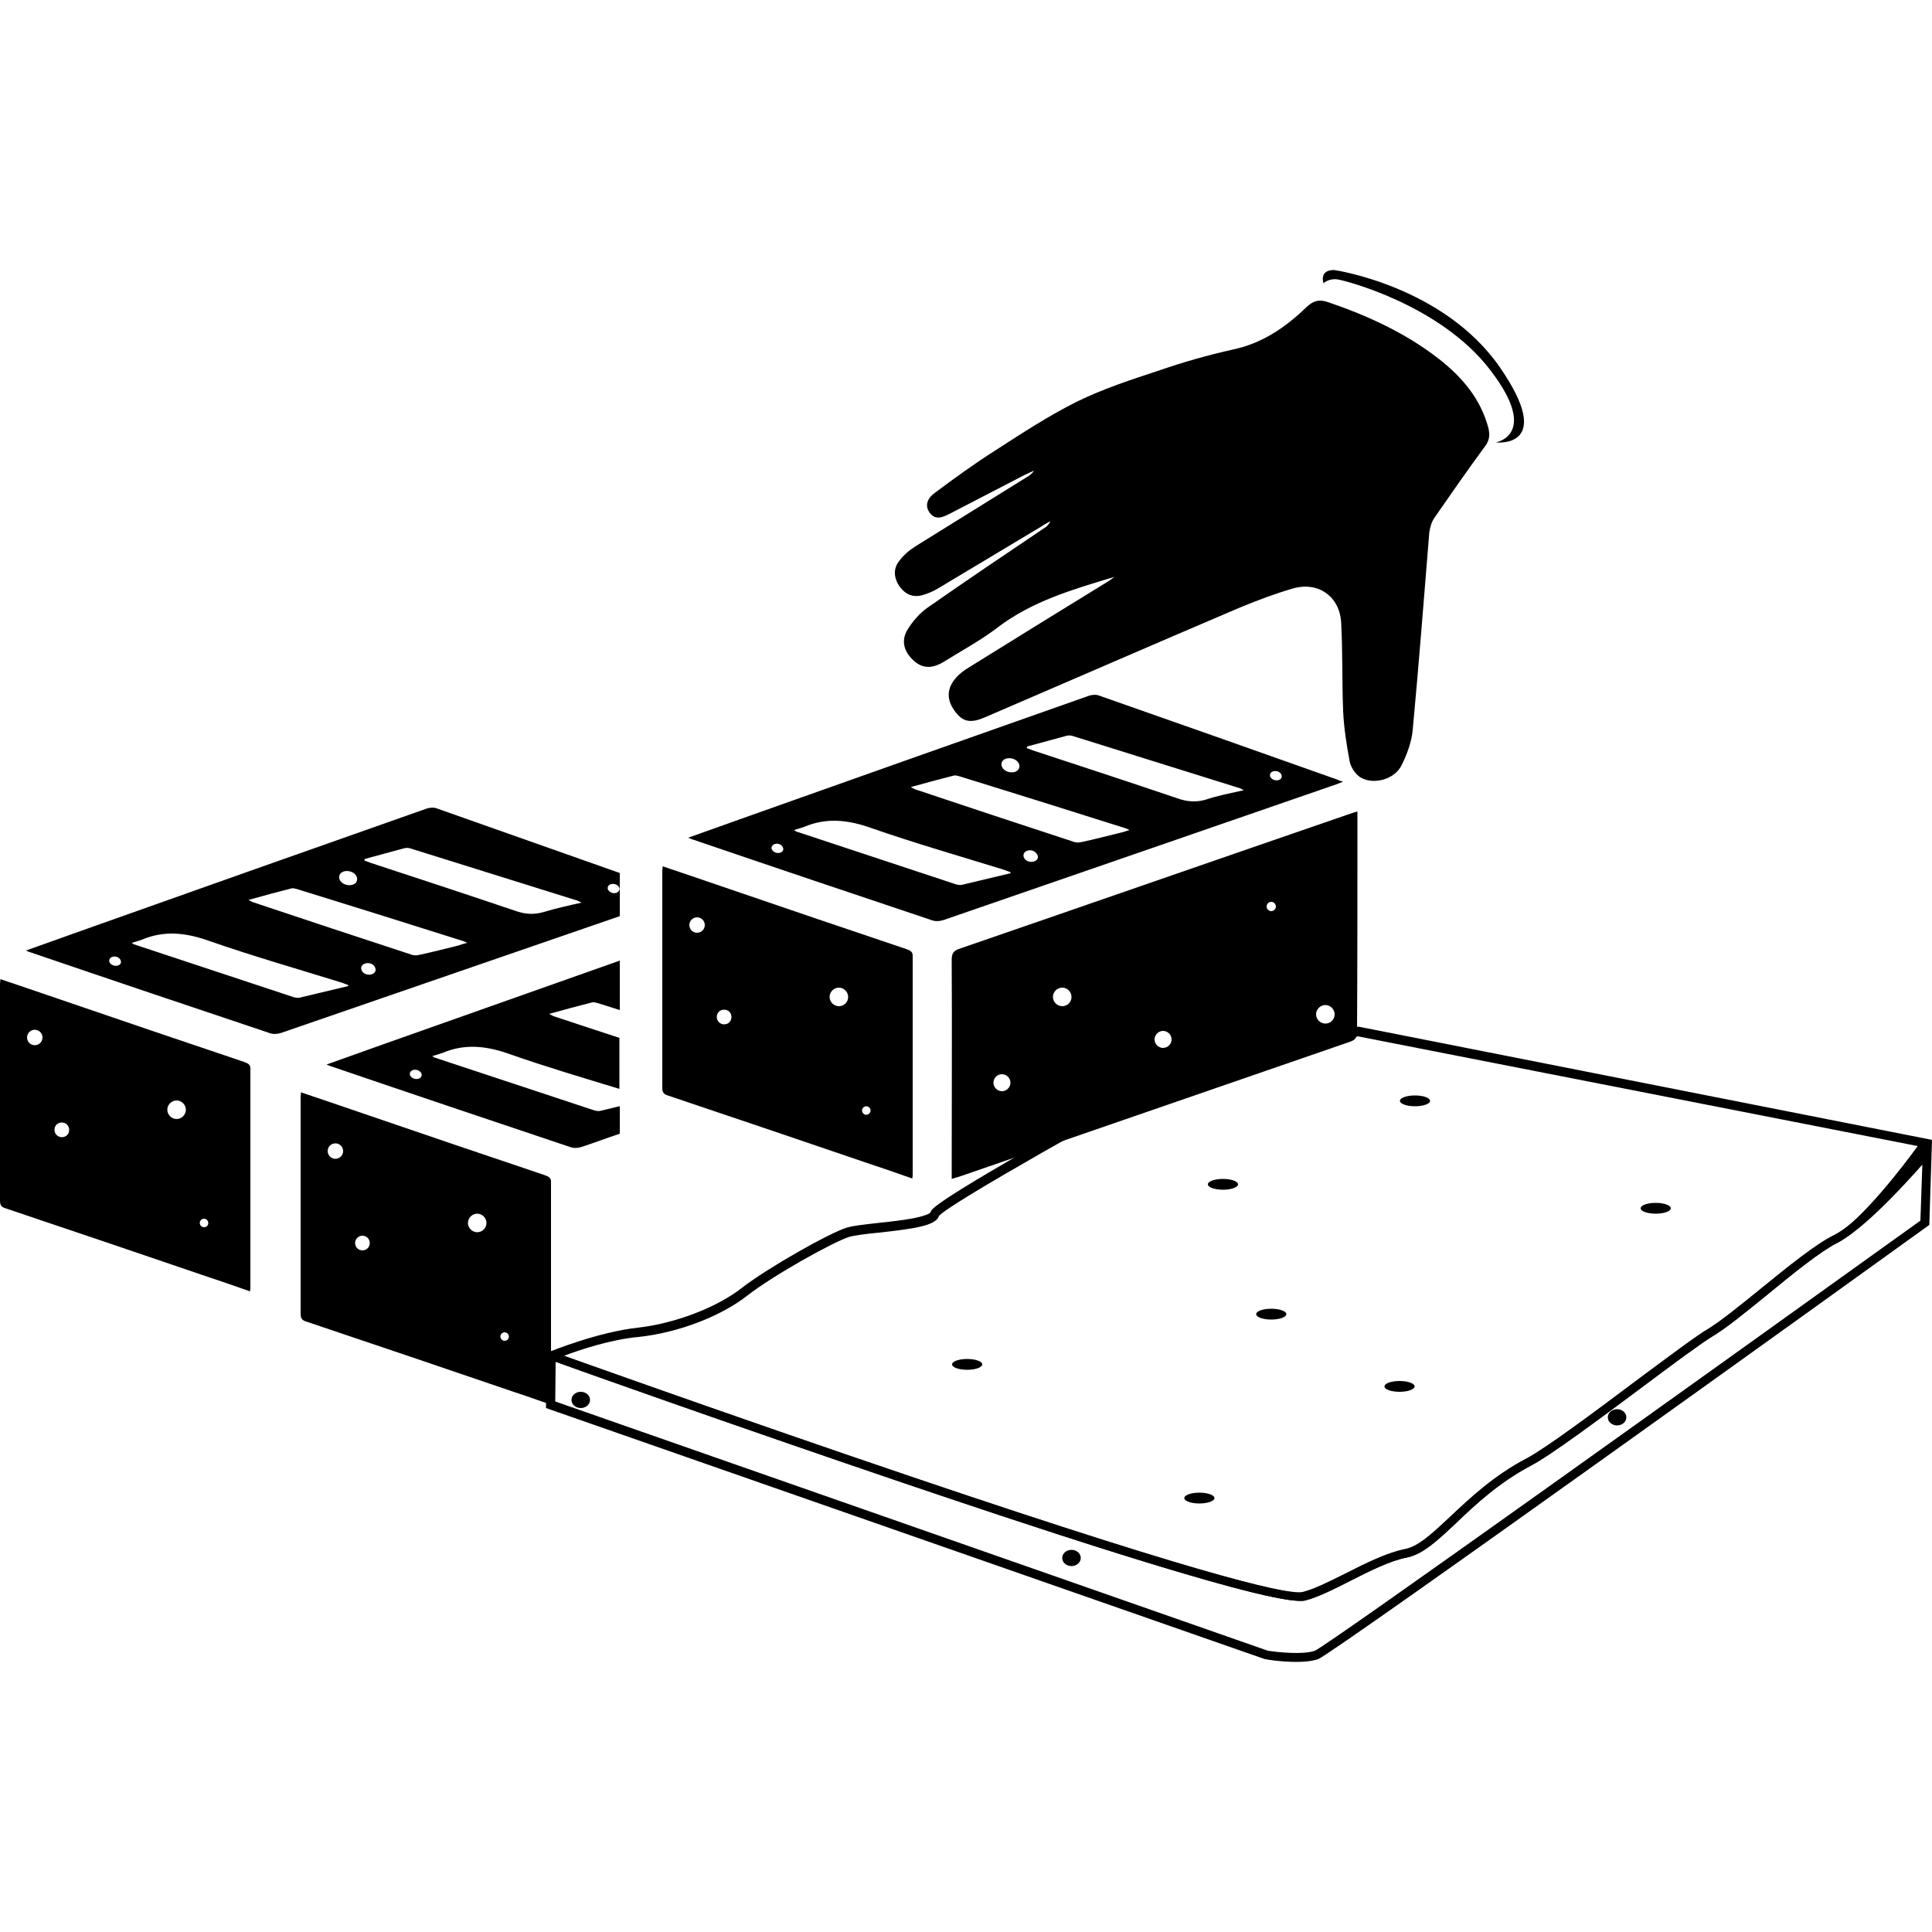
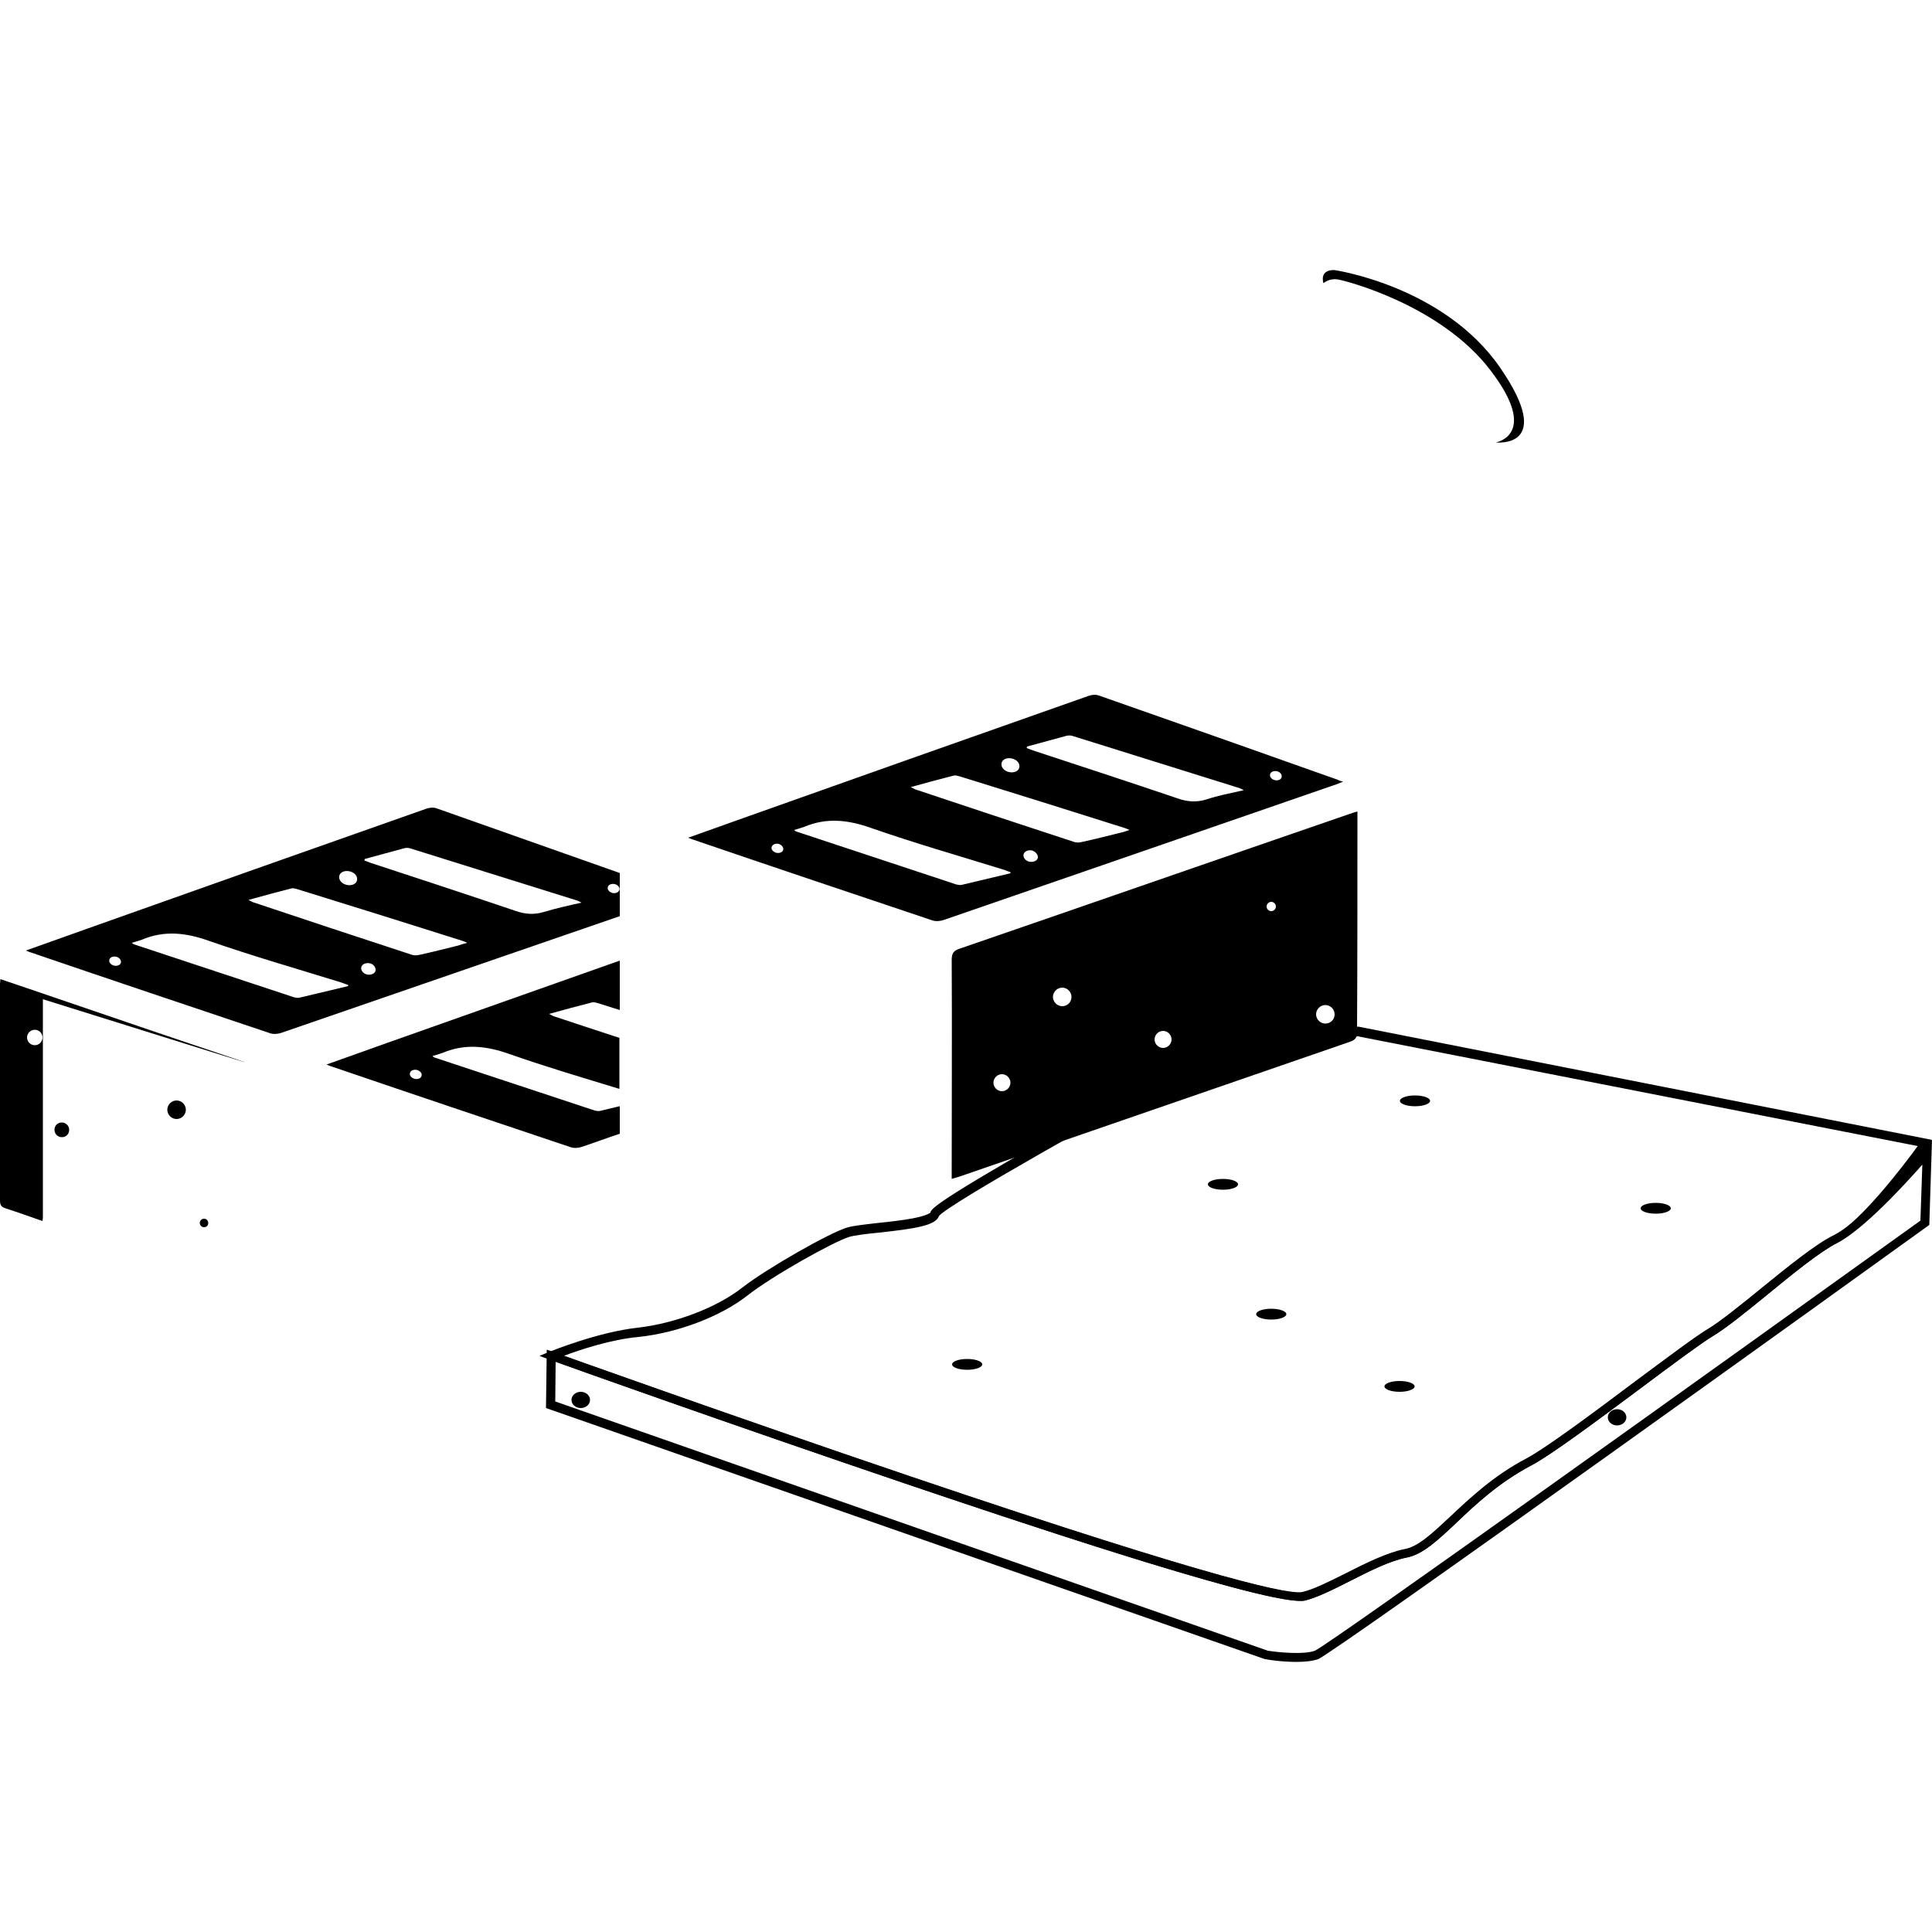
<svg xmlns="http://www.w3.org/2000/svg" version="1.1" id="Layer_1" x="0px" y="0px" viewBox="0 0 500 500" style="enable-background:new 0 0 500 500;" xml:space="preserve">
  <g>
    <g>
      <g>
-         <path d="M63.1,274.8c-16-5.4-32-10.8-48-16.3c-5-1.7-9.9-3.4-15-5.1c0,0.5-0.1,0.9-0.1,1.2c0,18.7,0,37.5,0,56.2     c0,1.4,0.7,1.7,1.7,2c17.9,6,35.8,12.1,53.7,18.2c3.1,1,6.1,2.1,9.3,3.2c0.1-0.6,0.1-0.9,0.1-1.2c0-18.7,0-37.5,0-56.2     C64.9,275.4,64.1,275.2,63.1,274.8z M9,270.5c-1.1,0-2-0.9-2-2c0-1.1,0.9-2,2-2s2,0.9,2,2C11,269.6,10.1,270.5,9,270.5z      M16,294.3c-1,0-1.9-0.8-1.9-1.9s0.8-1.9,1.9-1.9c1,0,1.9,0.8,1.9,1.9S17.1,294.3,16,294.3z M45.7,289.6c-1.3,0-2.4-1.1-2.4-2.4     c0-1.3,1.1-2.4,2.4-2.4c1.3,0,2.4,1.1,2.4,2.4C48.1,288.5,47,289.6,45.7,289.6z M52.8,317.6c-0.6,0-1.1-0.5-1.1-1.1     c0-0.6,0.5-1.1,1.1-1.1c0.6,0,1.1,0.5,1.1,1.1C53.9,317.2,53.4,317.6,52.8,317.6z" />
+         <path d="M63.1,274.8c-16-5.4-32-10.8-48-16.3c-5-1.7-9.9-3.4-15-5.1c0,0.5-0.1,0.9-0.1,1.2c0,18.7,0,37.5,0,56.2     c0,1.4,0.7,1.7,1.7,2c3.1,1,6.1,2.1,9.3,3.2c0.1-0.6,0.1-0.9,0.1-1.2c0-18.7,0-37.5,0-56.2     C64.9,275.4,64.1,275.2,63.1,274.8z M9,270.5c-1.1,0-2-0.9-2-2c0-1.1,0.9-2,2-2s2,0.9,2,2C11,269.6,10.1,270.5,9,270.5z      M16,294.3c-1,0-1.9-0.8-1.9-1.9s0.8-1.9,1.9-1.9c1,0,1.9,0.8,1.9,1.9S17.1,294.3,16,294.3z M45.7,289.6c-1.3,0-2.4-1.1-2.4-2.4     c0-1.3,1.1-2.4,2.4-2.4c1.3,0,2.4,1.1,2.4,2.4C48.1,288.5,47,289.6,45.7,289.6z M52.8,317.6c-0.6,0-1.1-0.5-1.1-1.1     c0-0.6,0.5-1.1,1.1-1.1c0.6,0,1.1,0.5,1.1,1.1C53.9,317.2,53.4,317.6,52.8,317.6z" />
      </g>
      <g>
        <path d="M160.3,225.9c-15.8-5.6-31.5-11.1-47.3-16.7c-0.8-0.3-1.9-0.2-2.7,0.1c-29.3,10.3-58.6,20.7-87.9,31.1     c-5.1,1.8-10.3,3.7-15.7,5.6c0.7,0.3,1.2,0.5,1.6,0.6c20.5,7,41,13.9,61.6,20.8c0.9,0.3,2,0.2,2.9-0.1     c29.2-10.1,58.4-20.1,87.6-30.2V225.9z M87.8,226.7c0.2-1,1.4-1.5,2.7-1.2c1.3,0.3,2.1,1.3,1.9,2.3c-0.2,1-1.4,1.5-2.7,1.2     C88.4,228.7,87.6,227.7,87.8,226.7z M31.3,249.1c-0.1,0.6-0.9,1-1.8,0.8c-0.8-0.2-1.4-0.9-1.2-1.5c0.1-0.6,0.9-1,1.8-0.8     C30.9,247.8,31.4,248.5,31.3,249.1z M90.1,255.2c-4.2,1-8.4,2-12.6,3c-0.4,0.1-1,0-1.4-0.1c-13.8-4.6-27.6-9.1-41.4-13.7     c-0.1,0-0.2-0.1-0.6-0.4c1-0.3,1.8-0.5,2.6-0.8c5.9-2.5,11.5-1.8,17.4,0.3c11.2,3.9,22.7,7.2,34,10.7c0.7,0.2,1.3,0.5,2,0.7     C90.1,255,90.1,255.1,90.1,255.2z M97.2,251.2c-0.2,0.8-1.2,1.2-2.2,1c-1-0.2-1.7-1.1-1.5-1.9c0.2-0.8,1.2-1.2,2.2-1     C96.7,249.5,97.3,250.4,97.2,251.2z M118.6,244.7c-3.3,0.8-6.7,1.7-10,2.4c-0.7,0.2-1.6,0.2-2.3-0.1c-13.5-4.4-27-8.9-40.5-13.4     c-0.4-0.1-0.7-0.3-1.5-0.7c4-1.1,7.6-2.1,11.2-3c0.4-0.1,0.9,0.1,1.4,0.2c14.2,4.4,28.3,8.8,42.5,13.3c0.3,0.1,0.7,0.2,1.5,0.6     C119.7,244.3,119.2,244.5,118.6,244.7z M140.8,236c-2.6,0.8-5,0.6-7.5-0.3c-12.4-4.2-24.9-8.3-37.4-12.4     c-0.5-0.2-1.1-0.4-1.6-0.6c0-0.1,0.1-0.3,0.1-0.4c3.4-0.9,6.9-1.9,10.3-2.8c0.5-0.1,1.1-0.1,1.6,0.1c14.4,4.5,28.8,9,43.2,13.5     c0.2,0.1,0.4,0.2,1,0.5C146.9,234.4,143.8,235.1,140.8,236z M158.5,231.1c-0.8-0.2-1.4-0.9-1.2-1.5c0.1-0.6,0.9-1,1.8-0.8     c0.8,0.2,1.4,0.9,1.2,1.5C160.1,230.9,159.4,231.3,158.5,231.1z" />
      </g>
    </g>
    <g>
      <g>
-         <path d="M140.9,304.1c-16-5.4-32-10.8-48-16.3c-5-1.7-9.9-3.4-15-5.1c0,0.5-0.1,0.9-0.1,1.2c0,18.7,0,37.5,0,56.2     c0,1.4,0.7,1.7,1.7,2c17.9,6,35.8,12.1,53.7,18.2c3.1,1,6.1,2.1,9.3,3.2c0.1-0.6,0.1-0.9,0.1-1.2c0-18.7,0-37.5,0-56.2     C142.7,304.7,141.9,304.5,140.9,304.1z M86.8,299.9c-1.1,0-2-0.9-2-2s0.9-2,2-2c1.1,0,2,0.9,2,2S87.9,299.9,86.8,299.9z      M93.8,323.6c-1,0-1.9-0.8-1.9-1.9c0-1,0.8-1.9,1.9-1.9c1,0,1.9,0.8,1.9,1.9C95.7,322.7,94.9,323.6,93.8,323.6z M123.5,318.9     c-1.3,0-2.4-1.1-2.4-2.4s1.1-2.4,2.4-2.4c1.3,0,2.4,1.1,2.4,2.4S124.8,318.9,123.5,318.9z M130.6,347c-0.6,0-1.1-0.5-1.1-1.1     s0.5-1.1,1.1-1.1s1.1,0.5,1.1,1.1S131.2,347,130.6,347z" />
-       </g>
+         </g>
      <g>
        <path d="M160.3,286.3c-1.7,0.4-3.3,0.8-5,1.2c-0.4,0.1-1,0-1.4-0.1c-13.8-4.6-27.6-9.1-41.4-13.7c-0.1,0-0.2-0.1-0.6-0.4     c1-0.3,1.8-0.5,2.6-0.8c5.9-2.5,11.5-1.8,17.4,0.3c9.4,3.3,18.9,6.1,28.4,9v-13.2c-5.6-1.8-11.2-3.7-16.7-5.5     c-0.4-0.1-0.7-0.3-1.5-0.7c4-1.1,7.6-2.1,11.2-3c0.4-0.1,0.9,0.1,1.4,0.2c1.9,0.6,3.8,1.2,5.7,1.8v-12.8     c-20.1,7.1-40.1,14.2-60.2,21.3c-5.1,1.8-10.3,3.7-15.7,5.6c0.7,0.3,1.2,0.5,1.6,0.6c20.5,7,41,13.9,61.6,20.8     c0.9,0.3,2,0.2,2.9-0.1c3.3-1.1,6.5-2.3,9.8-3.4V286.3z M109.1,278.4c-0.1,0.6-0.9,1-1.8,0.8c-0.8-0.2-1.4-0.9-1.2-1.5     c0.1-0.6,0.9-1,1.8-0.8C108.7,277.1,109.3,277.8,109.1,278.4z" />
      </g>
    </g>
    <g>
      <path d="M336.4,414.3c-12.4,0-78.9-22.5-101.4-30.1c-46.6-15.8-92.3-32.1-92.7-32.3l-2.7-1l2.7-1.1c0.5-0.2,12.6-5.1,22.8-6.2    c9.6-1.1,20.4-5.2,26.9-10.3c6.7-5.2,22.8-14.3,27.2-15.6c1.6-0.5,4.6-0.8,8-1.2c3-0.3,6.4-0.7,9.1-1.2c4-0.8,4.5-1.5,4.5-1.5    c0.2-0.9,0.6-2.4,36.4-22.6c17.5-9.9,35.2-19.5,35.4-19.6l0.2-0.1l0.2,0l38.4-5.8l0.2,0L500,295l-1,1.4c-0.6,0.9-15,21-23.6,25.3    c-4.2,2.1-11.4,7.9-18.2,13.5c-5.4,4.4-10.6,8.6-13.8,10.5c-3,1.8-10.7,7.5-18.7,13.5c-11,8.2-23.5,17.5-28.5,20.1    c-8.3,4.4-14.4,10.1-19.3,14.8c-4.9,4.6-8.7,8.2-12.9,9c-4.2,0.8-9.6,3.5-14.7,6.1c-4.3,2.2-8.4,4.2-11.5,5    C337.4,414.3,336.9,414.3,336.4,414.3z M145.9,350.9c10.7,3.8,49.9,17.8,89.9,31.3c81.8,27.7,98.6,30.6,101.4,29.9    c2.9-0.7,6.9-2.7,11.1-4.8c5.3-2.7,10.8-5.4,15.3-6.3c3.5-0.6,7.2-4.1,11.8-8.4c5-4.7,11.2-10.6,19.8-15.1    c4.9-2.6,17.3-11.8,28.2-20c8.5-6.3,15.8-11.8,18.9-13.6c3.1-1.9,8.2-6,13.6-10.4c7-5.7,14.2-11.5,18.7-13.7    c6.8-3.4,18.3-18.5,21.7-23.2l-144.9-28.4l-37.8,5.7c-26.2,14.2-68.1,37.7-70.6,40.8c-0.8,2.5-6.4,3.3-15.5,4.3    c-3.2,0.3-6.3,0.7-7.7,1.1c-4.2,1.3-19.9,10.1-26.4,15.2c-6.9,5.4-17.9,9.6-28.1,10.7C158.3,346.6,150.1,349.3,145.9,350.9z     M243,314.4C243,314.4,243,314.4,243,314.4C243,314.4,243,314.4,243,314.4z" />
    </g>
    <g>
      <path d="M335.5,430.1c-3.8,0-7.7-0.6-7.9-0.7l-0.2,0l-186.1-65l0.2-15.1l1.5,0.5c0.5,0.2,46.1,16.5,92.7,32.3    c81.8,27.7,98.6,30.6,101.4,29.9c2.9-0.7,6.9-2.7,11.1-4.8c5.3-2.7,10.8-5.4,15.3-6.3c3.5-0.6,7.2-4.1,11.8-8.4    c5-4.7,11.2-10.6,19.8-15.1c4.9-2.6,17.3-11.8,28.2-20c8.5-6.3,15.8-11.8,18.9-13.6c3.1-1.9,8.2-6,13.6-10.4    c7-5.7,14.2-11.5,18.7-13.7l0,0c8.1-4,23.3-22,23.4-22.2l2.1-2.5l-0.7,22l-0.4,0.3C483,328.8,345.1,427.9,341.1,429.4    C339.6,429.9,337.6,430.1,335.5,430.1z M328.1,427.2c2.5,0.4,9.2,1.1,12.2,0c3.8-1.7,103.9-73.4,156.7-111.3l0.5-14.5    c-4.5,5.1-15.3,16.9-22.1,20.3l0,0c-4.2,2.1-11.4,7.9-18.2,13.5c-5.4,4.4-10.6,8.6-13.8,10.5c-3,1.8-10.7,7.5-18.7,13.5    c-11,8.2-23.5,17.5-28.5,20.1c-8.3,4.4-14.4,10.1-19.3,14.8c-4.9,4.6-8.7,8.2-12.9,9c-4.2,0.8-9.6,3.5-14.7,6.1    c-4.3,2.2-8.4,4.2-11.5,5c-8.1,2-79.3-22.1-102.7-30c-41.9-14.2-83.1-28.8-91.3-31.8l-0.1,10.3L328.1,427.2z" />
    </g>
    <g>
      <g>
        <path d="M346.2,201.8c-20.6-7.3-41.2-14.6-61.8-21.8c-0.8-0.3-1.9-0.2-2.7,0.1c-29.3,10.3-58.6,20.7-87.9,31.1     c-5.1,1.8-10.3,3.7-15.7,5.6c0.7,0.3,1.2,0.5,1.6,0.6c20.5,7,41,13.9,61.6,20.8c0.9,0.3,2,0.2,2.9-0.1     c33.9-11.7,67.8-23.4,101.6-35.1c0.5-0.2,1-0.4,1.8-0.7C346.9,202.1,346.5,202,346.2,201.8z M259.2,197.5c0.2-1,1.4-1.5,2.7-1.2     c1.3,0.3,2.1,1.3,1.9,2.3c-0.2,1-1.4,1.5-2.7,1.2C259.8,199.5,259,198.5,259.2,197.5z M202.7,219.9c-0.1,0.6-0.9,1-1.8,0.8     c-0.8-0.2-1.4-0.9-1.2-1.5s0.9-1,1.8-0.8C202.3,218.6,202.8,219.3,202.7,219.9z M261.5,226c-4.2,1-8.4,2-12.6,3     c-0.4,0.1-1,0-1.4-0.1c-13.8-4.6-27.6-9.1-41.4-13.7c-0.1,0-0.2-0.1-0.6-0.4c1-0.3,1.8-0.5,2.6-0.8c5.9-2.5,11.5-1.8,17.4,0.3     c11.2,3.9,22.7,7.2,34,10.7c0.7,0.2,1.3,0.5,2,0.7C261.5,225.8,261.5,225.9,261.5,226z M268.6,222c-0.2,0.8-1.2,1.2-2.2,1     c-1-0.2-1.7-1.1-1.5-1.9c0.2-0.8,1.2-1.2,2.2-1C268,220.4,268.7,221.2,268.6,222z M290,215.5c-3.3,0.8-6.7,1.7-10,2.4     c-0.7,0.2-1.6,0.2-2.3-0.1c-13.5-4.4-27-8.9-40.5-13.4c-0.4-0.1-0.7-0.3-1.5-0.7c4-1.1,7.6-2.1,11.2-3c0.4-0.1,0.9,0.1,1.4,0.2     c14.2,4.4,28.3,8.8,42.5,13.3c0.3,0.1,0.7,0.2,1.5,0.6C291.1,215.2,290.6,215.4,290,215.5z M312.2,206.9c-2.6,0.8-5,0.6-7.5-0.3     c-12.4-4.2-24.9-8.3-37.4-12.4c-0.5-0.2-1.1-0.4-1.6-0.6c0-0.1,0.1-0.3,0.1-0.4c3.4-0.9,6.9-1.9,10.3-2.8     c0.5-0.1,1.1-0.1,1.6,0.1c14.4,4.5,28.8,9,43.2,13.5c0.2,0.1,0.4,0.2,1,0.5C318.3,205.3,315.2,205.9,312.2,206.9z M331.7,201.1     c-0.1,0.6-0.9,1-1.8,0.8c-0.8-0.2-1.4-0.9-1.2-1.5c0.1-0.6,0.9-1,1.8-0.8C331.3,199.8,331.8,200.4,331.7,201.1z" />
      </g>
      <g>
-         <path d="M234.5,245.6c-16-5.4-32-10.8-48-16.3c-5-1.7-9.9-3.4-15-5.1c0,0.5-0.1,0.9-0.1,1.2c0,18.7,0,37.5,0,56.2     c0,1.4,0.7,1.7,1.7,2c17.9,6,35.8,12.1,53.7,18.2c3.1,1,6.1,2.1,9.3,3.2c0.1-0.6,0.1-0.9,0.1-1.2c0-18.7,0-37.5,0-56.2     C236.3,246.2,235.5,246,234.5,245.6z M180.4,241.4c-1.1,0-2-0.9-2-2c0-1.1,0.9-2,2-2s2,0.9,2,2     C182.4,240.5,181.5,241.4,180.4,241.4z M187.4,265.1c-1,0-1.9-0.8-1.9-1.9s0.8-1.9,1.9-1.9s1.9,0.8,1.9,1.9     S188.5,265.1,187.4,265.1z M217.1,260.4c-1.3,0-2.4-1.1-2.4-2.4c0-1.3,1.1-2.4,2.4-2.4c1.3,0,2.4,1.1,2.4,2.4     C219.5,259.4,218.4,260.4,217.1,260.4z M224.2,288.5c-0.6,0-1.1-0.5-1.1-1.1c0-0.6,0.5-1.1,1.1-1.1s1.1,0.5,1.1,1.1     C225.3,288,224.8,288.5,224.2,288.5z" />
-       </g>
+         </g>
      <g>
        <path d="M351.3,212.2c0-0.7,0-1.3,0-2.2c-0.7,0.2-1.3,0.4-1.9,0.6c-33.7,11.6-67.3,23.3-101,34.9c-1.6,0.5-2.1,1.2-2.1,2.9     c0.1,18.2,0,36.4,0,54.6c0,0.6,0,1.3,0,2.1c1-0.3,1.6-0.5,2.3-0.7c33.6-11.6,67.2-23.2,100.8-34.8c1.4-0.5,1.8-1.1,1.8-2.5     C351.3,248.7,351.3,230.5,351.3,212.2z M259.3,282.4c-1.2,0-2.2-1-2.2-2.2c0-1.2,1-2.2,2.2-2.2s2.2,1,2.2,2.2     C261.5,281.4,260.5,282.4,259.3,282.4z M274.9,260.4c-1.3,0-2.4-1.1-2.4-2.4c0-1.3,1.1-2.4,2.4-2.4c1.3,0,2.4,1.1,2.4,2.4     C277.3,259.4,276.2,260.4,274.9,260.4z M301,271.2c-1.2,0-2.2-1-2.2-2.2s1-2.2,2.2-2.2c1.2,0,2.2,1,2.2,2.2     S302.2,271.2,301,271.2z M329,235.8c-0.6,0-1.2-0.5-1.2-1.2c0-0.6,0.5-1.2,1.2-1.2c0.6,0,1.2,0.5,1.2,1.2     C330.2,235.3,329.6,235.8,329,235.8z M343,264.9c-1.3,0-2.4-1.1-2.4-2.4c0-1.3,1.1-2.4,2.4-2.4c1.3,0,2.4,1.1,2.4,2.4     C345.4,263.9,344.3,264.9,343,264.9z" />
      </g>
    </g>
    <g>
      <g id="CRVwtJ.tif">
        <g>
          <g>
-             <path d="M288.4,149.3c-10.6,3.2-21.1,6.2-30.1,13c-4.4,3.4-9.3,6-14.1,9c-3,1.8-5.4,1.7-7.6-0.2c-2.7-2.4-3.5-5.3-1.7-8.2       c1.3-2.1,3.1-4.2,5.1-5.6c10-7,20.1-13.8,30.2-20.6c0.7-0.4,1.3-1,1.6-1.8c-0.7,0.4-1.5,0.8-2.2,1.3       c-8.9,5.3-17.8,10.7-26.7,16c-1.3,0.8-2.7,1.4-4.1,1.8c-2.4,0.7-4.4-0.1-5.9-2.1c-1.6-2.2-1.8-4.7-0.2-6.7       c1.1-1.5,2.6-2.8,4.2-3.8c9.6-6,19.2-11.9,28.8-17.9c0.7-0.4,1.4-0.9,1.9-1.7c-0.7,0.3-1.5,0.7-2.2,1       c-6.6,3.4-13.1,6.8-19.7,10.2c-1.8,0.9-3.6,1.7-5.1-0.3c-1.5-2.1-0.3-4,1.4-5.2c5.1-3.8,10.3-7.6,15.7-11       c6.8-4.4,13.7-8.9,20.9-12.5c6.9-3.4,14.3-5.8,21.6-8.2c6.1-2.1,12.4-3.9,18.7-5.3c7.7-1.6,13.7-5.7,19.2-11       c1.8-1.7,3.3-2.1,5.6-1.3c10.3,3.5,20.1,8,28.7,14.7c6,4.7,10.8,10.3,12.8,17.9c0.4,1.7,0.3,3.1-0.8,4.6       c-4.5,6.1-8.8,12.3-13.1,18.5c-0.8,1.1-1.2,2.5-1.4,3.9c-1.4,17.1-2.7,34.1-4.3,51.2c-0.3,3.1-1.5,6.3-2.9,9.1       c-1.8,3.6-7.2,5.1-10.6,3.1c-1.3-0.8-2.5-2.6-2.8-4.1c-0.8-4.3-1.5-8.7-1.7-13.1c-0.3-7.6-0.1-15.1-0.5-22.7       c-0.3-6.9-5.9-10.9-12.5-9c-4.5,1.3-9,3-13.4,4.8c-22.1,9.4-44.1,19-66.2,28.5c-3.7,1.6-5.7,1.3-7.7-1.3       c-2.4-3.1-2.4-6.1,0.2-9c0.9-1,2.1-1.9,3.3-2.6c11.9-7.4,23.7-14.7,35.6-22C287.3,150.2,287.8,149.7,288.4,149.3z" />
-           </g>
+             </g>
        </g>
      </g>
      <g>
        <path d="M342.5,73.3c0,0,1.4-1.3,3.6-1s26.8,6.7,39.6,23.5c12.9,16.8,1.4,18.7,1.4,18.7s15.7,1.8,1.1-19.4     c-14.6-21.1-42.8-25.2-42.8-25.2S341.5,69.5,342.5,73.3z" />
      </g>
    </g>
    <g>
      <ellipse cx="250.3" cy="353.1" rx="3.9" ry="1.4" />
    </g>
    <g>
-       <ellipse cx="310.4" cy="387.7" rx="3.9" ry="1.4" />
-     </g>
+       </g>
    <g>
      <ellipse cx="316.5" cy="306.5" rx="3.9" ry="1.4" />
    </g>
    <g>
      <ellipse cx="362.2" cy="358.8" rx="3.9" ry="1.4" />
    </g>
    <g>
      <ellipse cx="418.5" cy="366.8" rx="2.4" ry="2.1" />
    </g>
    <g>
-       <ellipse cx="277.3" cy="403.2" rx="2.4" ry="2.1" />
-     </g>
+       </g>
    <g>
      <ellipse cx="150.3" cy="362.3" rx="2.4" ry="2.1" />
    </g>
    <g>
      <ellipse cx="428.5" cy="312.7" rx="3.9" ry="1.4" />
    </g>
    <g>
      <ellipse cx="329" cy="340.1" rx="3.9" ry="1.4" />
    </g>
    <g>
      <ellipse cx="366.2" cy="284.9" rx="3.9" ry="1.4" />
    </g>
  </g>
</svg>